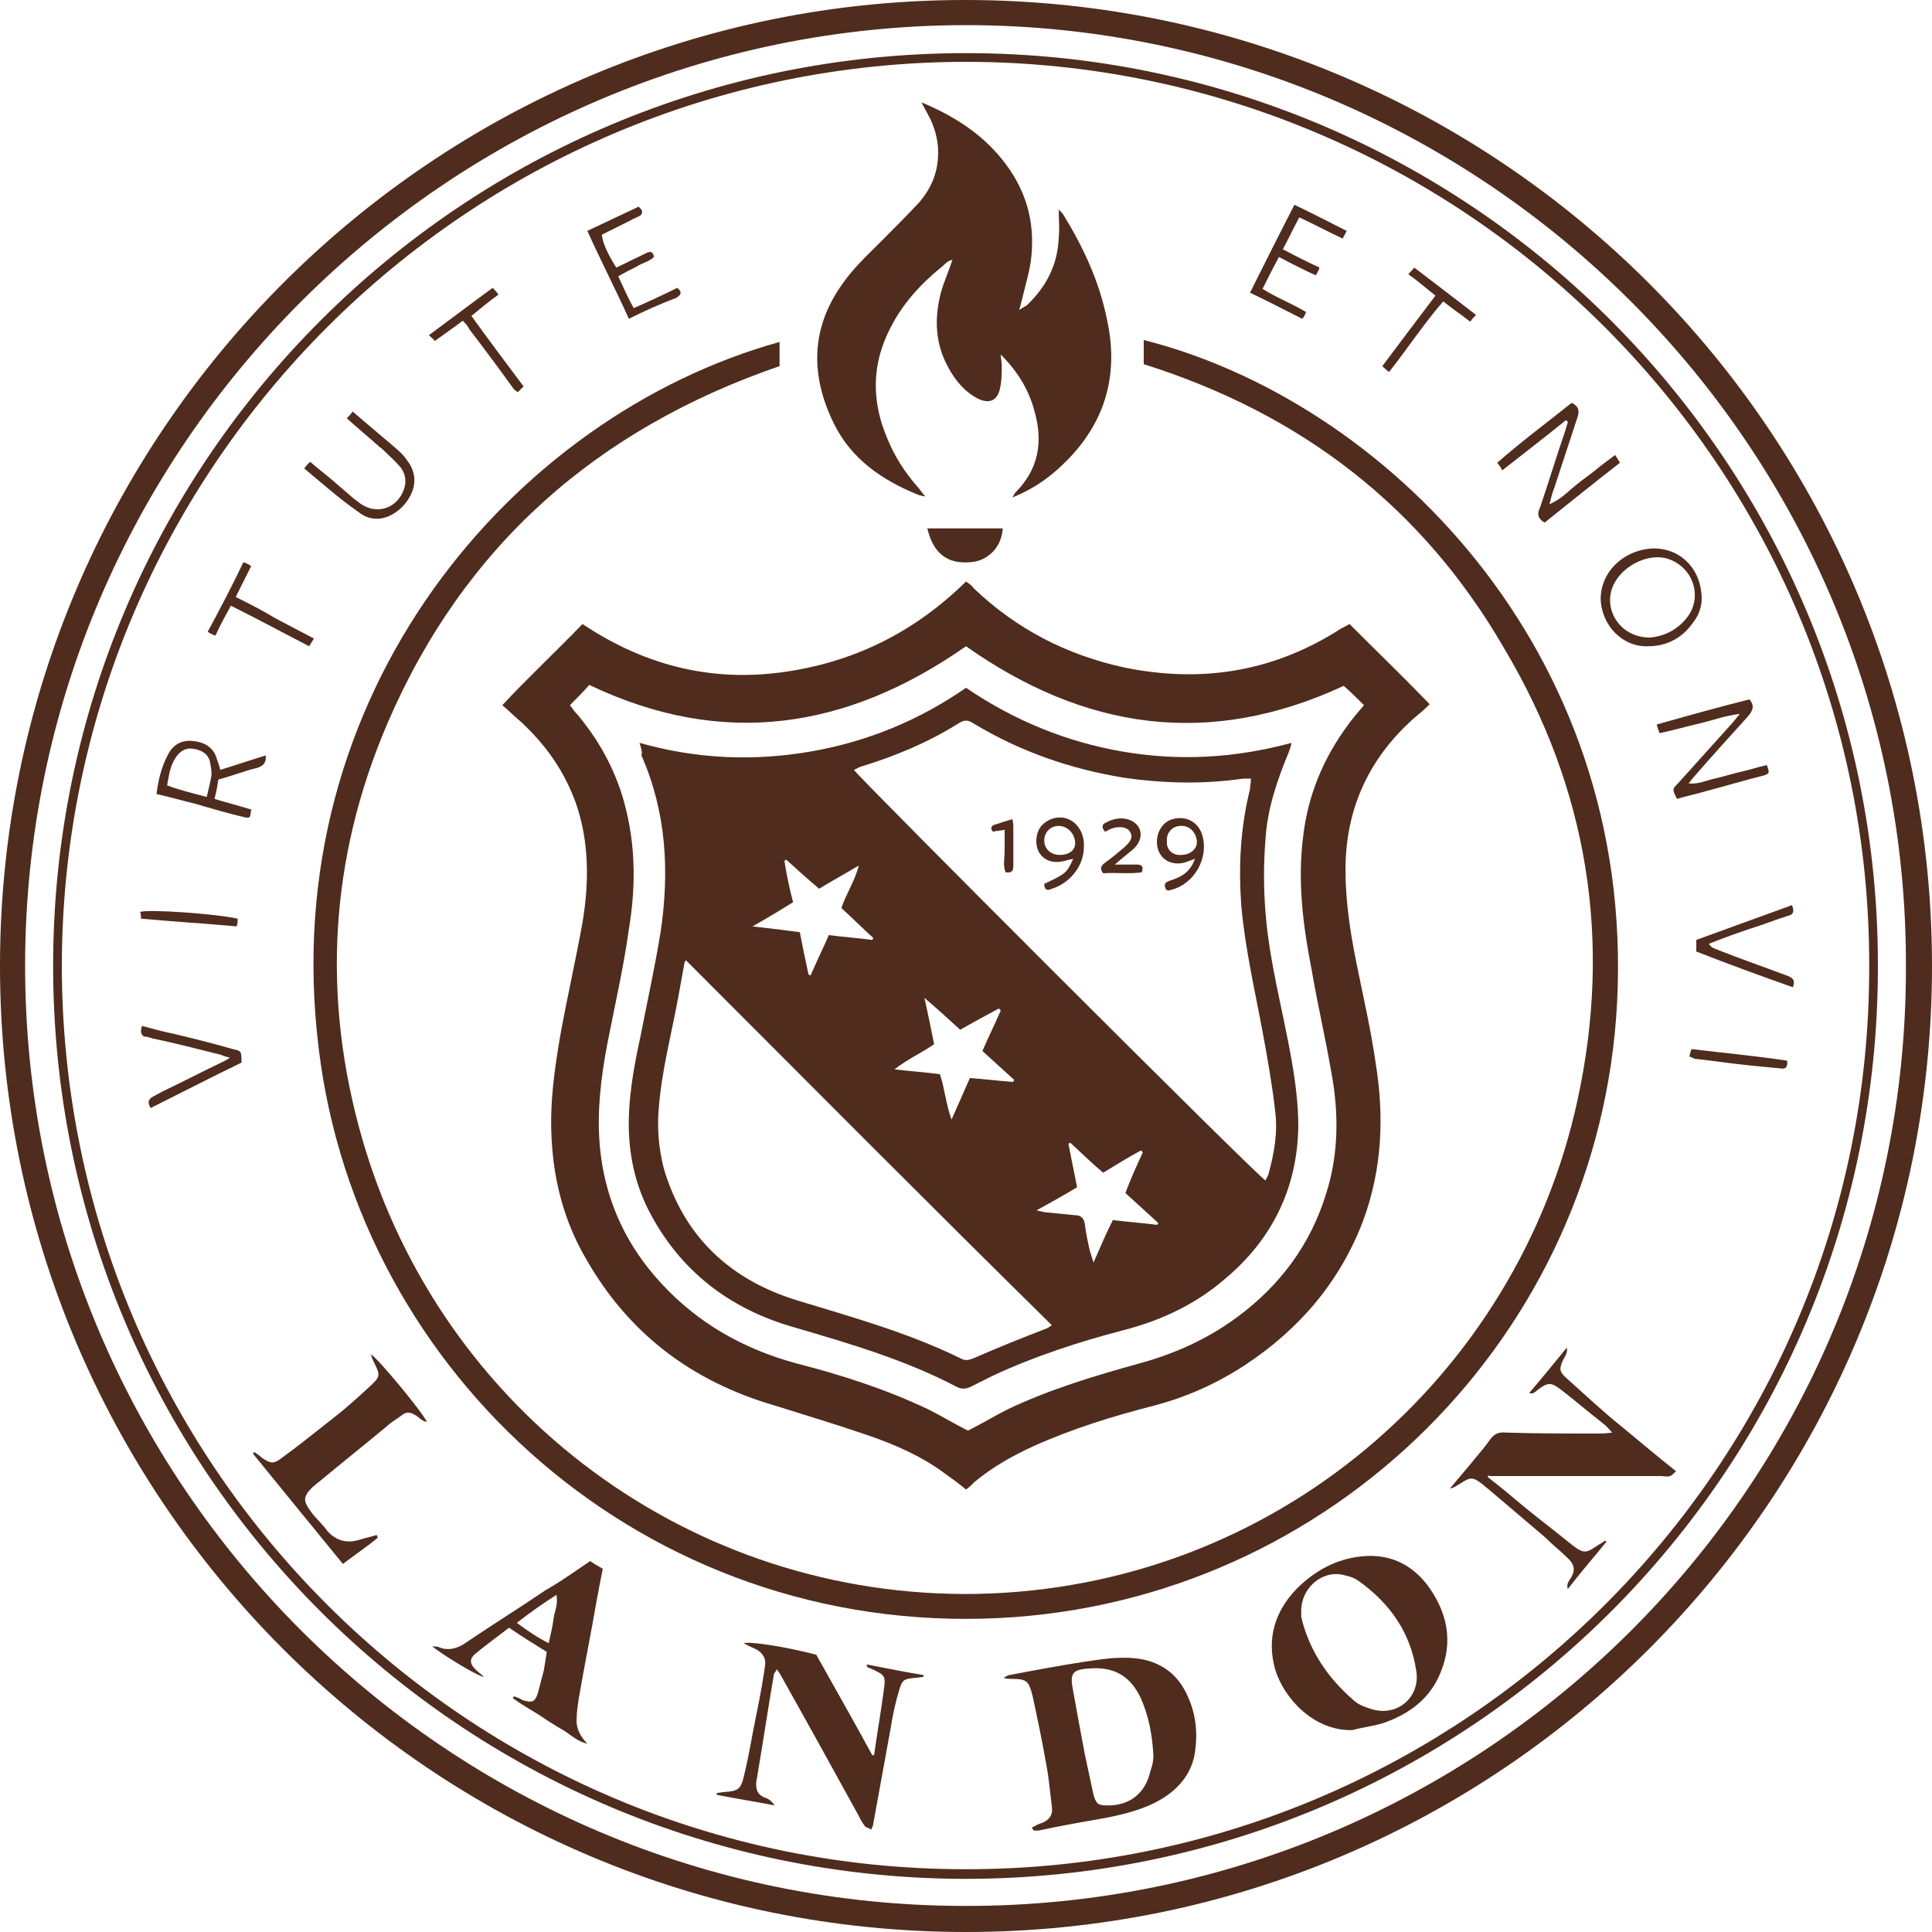
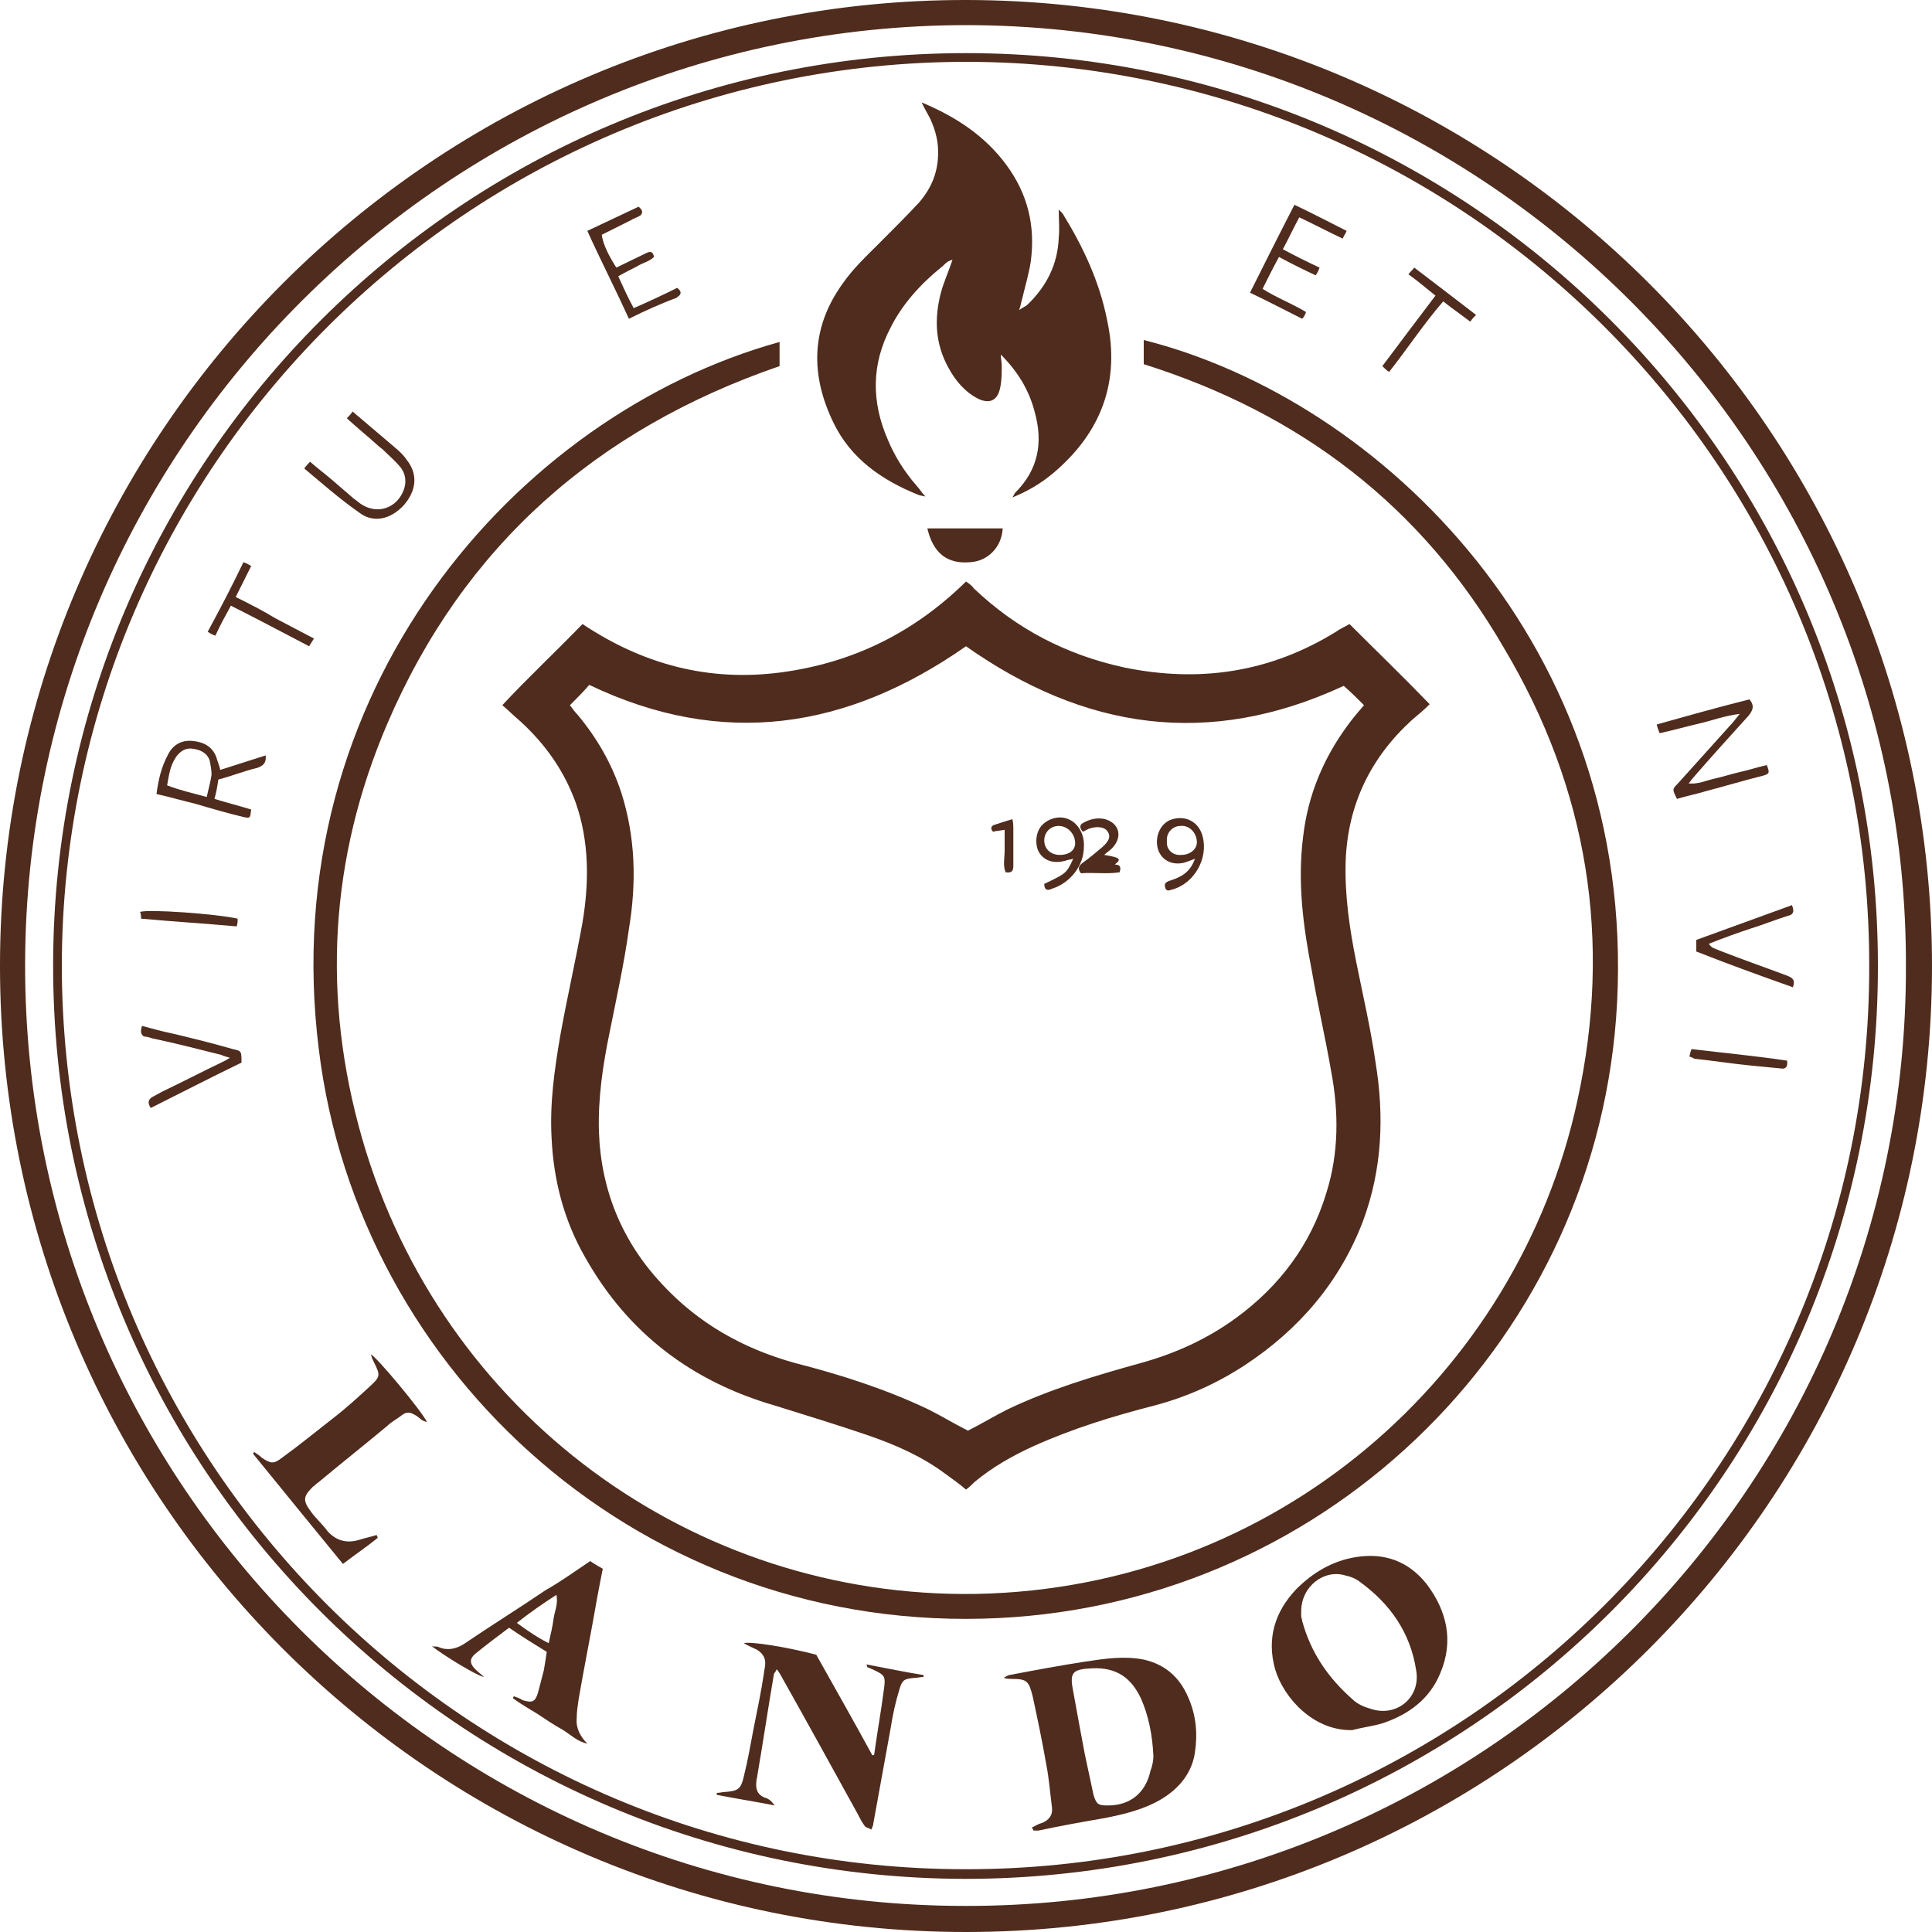
<svg xmlns="http://www.w3.org/2000/svg" version="1.1" id="Layer_1" x="0px" y="0px" viewBox="0 0 200 200" style="enable-background:new 0 0 200 200;" xml:space="preserve">
  <style type="text/css">
	.st0{fill:#4F2C1D;}
	.st1{fill:#A90635;}
	.st2{fill:#606162;}
	.st3{fill:#004684;}
	.st4{fill:#EF3E42;}
	.st5{fill:#E8AE10;}
	.st6{fill:#BCBDC0;}
	.st7{fill:#0A4382;}
	.st8{fill:#0D3B61;}
	.st9{fill:none;stroke:#0D3B61;stroke-width:0.146;}
	.st10{fill:#00244D;}
	.st11{fill:#FFFFFF;}
	.st12{fill:#EDBD3D;}
	.st13{fill:#231F20;}
	.st14{fill:none;stroke:#FFFFFF;stroke-width:0.268;}
	.st15{fill:#8B5D3B;}
	.st16{fill:#0033AB;}
	.st17{fill:none;stroke:#FFFFFF;stroke-width:4.731499e-02;}
	.st18{clip-path:url(#SVGID_00000104690498779330556100000003661488170062418367_);}
	.st19{fill:#BC1928;}
</style>
  <g>
    <path class="st0" d="M200,100c0,55.2-44.8,100-100,100C44.8,200,0,155.2,0,100C0,44.8,44.9-0.1,100.1,0C155.3,0.1,200,44.9,200,100   z M197.3,100.1c0.2-53.6-43.5-97.4-97.2-97.5C46.5,2.6,2.7,46.2,2.6,99.8c-0.1,53.8,43.7,97.5,97.3,97.5   C153.5,197.4,197.4,153.9,197.3,100.1z" />
    <path class="st0" d="M99.9,194.5c-52.2-0.1-94.5-42.4-94.4-94.7C5.6,47.7,47.9,5.5,100,5.5c52.2,0,94.5,42.4,94.4,94.6   C194.4,152.3,152.1,194.5,99.9,194.5z M193.5,100c0.1-51.6-41.9-93.5-93.4-93.6C48.5,6.4,6.5,48.3,6.4,99.9   c0,51.8,42.1,93.6,93.5,93.6C151.4,193.6,193.6,151.8,193.5,100z" />
    <path class="st0" d="M100,154.2c-0.7-0.6-1.4-1.1-2.1-1.6c-2.4-1.8-5.1-3-8-4c-3.2-1.1-6.5-2.1-9.7-3.1   c-8.6-2.5-15.2-7.5-19.6-15.3c-2.2-3.8-3.3-8-3.5-12.4c-0.2-3.6,0.3-7.1,0.9-10.6c0.7-3.9,1.6-7.8,2.3-11.7   c0.7-4.2,0.7-8.4-0.7-12.4c-1.2-3.3-3.1-6-5.7-8.4c-0.6-0.5-1.2-1.1-1.9-1.7c2.7-2.9,5.5-5.5,8.3-8.4c6.3,4.2,13.1,6,20.6,5   c7.4-1,13.7-4.1,19.1-9.4c0.3,0.2,0.6,0.4,0.8,0.7c4.4,4.2,9.6,6.9,15.6,8.2c7.8,1.6,15.1,0.5,21.9-3.7c0.4-0.3,0.9-0.5,1.4-0.8   c2.7,2.7,5.5,5.4,8.3,8.3c-0.6,0.6-1.2,1.1-1.8,1.6c-4.3,3.9-6.7,8.8-6.9,14.7c-0.1,3.5,0.4,6.9,1.1,10.4c0.7,3.5,1.5,6.9,2,10.4   c0.9,5.5,0.7,11-1.3,16.4c-2.4,6.3-6.6,11.2-12.2,14.9c-2.9,1.9-6,3.3-9.4,4.2c-4.3,1.1-8.5,2.4-12.5,4.2c-2.2,1-4.3,2.2-6.1,3.7   C100.6,153.7,100.4,153.9,100,154.2z M100,66.9c-12.3,8.6-25.2,10.6-39,4c-0.6,0.7-1.3,1.4-2,2.1c0.3,0.4,0.5,0.7,0.8,1   c2,2.4,3.5,5,4.5,8c1.5,4.7,1.6,9.4,0.8,14.2c-0.5,3.6-1.3,7.2-2,10.7c-0.7,3.4-1.2,6.8-1.1,10.2c0.2,6.1,2.4,11.4,6.5,15.8   c3.8,4.1,8.4,6.7,13.8,8.2c4.7,1.2,9.4,2.7,13.8,4.8c1.4,0.7,2.7,1.5,4.1,2.2c1.4-0.7,2.7-1.5,4.1-2.2c4.4-2.1,9.1-3.5,13.8-4.8   c3.6-1,6.9-2.5,9.9-4.7c4.5-3.3,7.7-7.6,9.3-12.9c1.3-4.1,1.3-8.4,0.5-12.6c-0.6-3.5-1.4-6.9-2-10.4c-0.9-4.6-1.5-9.2-0.9-13.9   c0.5-4.3,2.1-8.1,4.6-11.5c0.5-0.7,1.1-1.4,1.7-2.1c-0.7-0.7-1.4-1.4-2.1-2C125.1,77.5,112.2,75.5,100,66.9z" />
    <path class="st0" d="M118.4,37.7c0-0.9,0-1.7,0-2.5c24.6,6.2,50.9,31.8,49,68.6c-1.8,34.5-29.6,62-64,63.7   c-36.6,1.8-66.3-25.2-70.4-58.9C28.4,71.7,53.3,43,80.7,35.4c0,0.8,0,1.7,0,2.5c-18.9,6.5-32.7,18.6-40.6,37c-6,14-6.8,28.4-2.6,43   c8.2,28.4,34.2,47.6,63.6,47.1c30.9-0.6,56-22.5,62.2-51.1c3.6-16.5,1.1-32.2-7.6-46.8C147.2,52.4,134.6,42.8,118.4,37.7z" />
    <path class="st0" d="M95.4,10.6c3.6,1.5,6.6,3.5,8.8,6.5c2.2,3,3,6.3,2.5,10c-0.2,1.3-0.6,2.6-0.9,3.9c-0.1,0.3-0.1,0.5-0.3,1.1   c0.4-0.3,0.7-0.4,0.8-0.5c2-1.9,3.2-4.2,3.3-7c0.1-0.9,0-1.8,0-2.9c0.2,0.2,0.3,0.3,0.4,0.4c2.1,3.4,3.8,7,4.6,11   C116,39.5,114,44.8,109,49c-1.2,1-2.5,1.8-4.2,2.5c0.2-0.3,0.2-0.4,0.3-0.5c2.4-2.4,2.9-5.2,2-8.4c-0.6-2.3-1.8-4.2-3.5-5.9   c0,0.4,0.1,0.8,0.1,1.1c0,0.8,0,1.7-0.2,2.5c-0.3,1.2-1.1,1.5-2.2,1c-1.4-0.7-2.4-1.9-3.1-3.2c-1.4-2.5-1.5-5.1-0.8-7.8   c0.3-1.1,0.8-2.2,1.2-3.4c-0.6,0.1-0.9,0.6-1.2,0.8c-2.1,1.7-4,3.8-5.2,6.2c-2,3.8-2,7.7-0.3,11.6c0.7,1.7,1.7,3.3,3,4.8   c0.3,0.3,0.5,0.7,0.9,1.1c-0.4-0.1-0.6-0.1-0.8-0.2c-3.7-1.5-6.9-3.7-8.7-7.4c-2.4-4.9-2.4-9.8,0.9-14.4c1.1-1.6,2.5-2.9,3.9-4.3   c1.4-1.4,2.8-2.8,4.1-4.2c1.1-1.3,1.8-2.8,1.9-4.6c0.1-1.4-0.2-2.7-0.8-4C96.1,11.9,95.8,11.4,95.4,10.6z" />
    <path class="st0" d="M106.8,189.2c0.4-0.2,0.7-0.4,1.1-0.5c0.7-0.3,1.1-0.8,1-1.6c-0.2-1.5-0.3-3-0.6-4.5c-0.4-2.3-0.9-4.7-1.4-7   c-0.4-1.6-0.6-1.8-2.2-1.8c-0.2,0-0.4,0-0.8-0.1c0.3-0.2,0.5-0.3,0.6-0.3c2.6-0.5,5.3-1,7.9-1.4c2-0.3,4-0.6,6-0.2   c2.2,0.5,3.7,1.8,4.6,3.9c0.8,1.8,1,3.7,0.7,5.7c-0.3,2.1-1.6,3.7-3.4,4.8c-1.8,1.1-3.9,1.6-5.9,2c-2.3,0.4-4.6,0.8-6.9,1.3   c-0.2,0-0.3,0-0.5,0C106.9,189.3,106.9,189.3,106.8,189.2z M119.4,181.8c-0.1-2.2-0.5-4.2-1.3-6c-1-2.1-2.5-3.2-5-3.1   c-2.1,0.1-2.4,0.4-2,2.4c0.4,2.2,0.8,4.4,1.2,6.5c0.3,1.4,0.6,2.8,0.9,4.2c0.3,1,0.5,1.1,1.5,1.1c2.3,0,3.9-1.3,4.4-3.6   C119.3,182.8,119.4,182.2,119.4,181.8z" />
    <path class="st0" d="M140,179.1c-4,0.1-7.1-3.3-8-6.3c-0.9-3.2,0-6,2.2-8.3c1.7-1.7,3.7-2.9,6.1-3.3c3-0.5,5.5,0.4,7.4,2.8   c2.1,2.8,2.8,5.9,1.4,9.2c-1.1,2.7-3.3,4.3-6,5.2C142.1,178.7,141.1,178.8,140,179.1z M134.7,166.8c0,0.1,0,0.3,0,0.5   c0,0.2,0.1,0.3,0.1,0.5c0.9,3.3,2.7,5.9,5.2,8.1c0.5,0.5,1.2,0.8,1.9,1c2.7,0.9,5.2-1.2,4.7-4c-0.6-3.9-2.7-6.9-5.9-9.2   c-0.4-0.3-0.9-0.5-1.4-0.6C137.1,162.4,134.7,164.2,134.7,166.8z" />
-     <path class="st0" d="M154,152.9c1.3,1,2.5,2,3.8,3.1c1.6,1.3,3.3,2.6,4.9,3.9c1.3,1,1.5,0.9,2.8,0c0.2-0.1,0.4-0.2,0.6-0.4   c0,0,0.1,0,0.2,0.1c-1.3,1.6-2.7,3.2-4,4.9c-0.2-0.6,0.2-0.9,0.4-1.3c0.4-0.7,0.2-1.3-0.3-1.8c-0.8-0.8-1.7-1.5-2.5-2.3   c-2-1.7-4-3.4-6-5.1c-0.2-0.1-0.3-0.3-0.5-0.4c-0.9-0.7-1.2-0.7-2.1-0.1c-0.4,0.2-0.7,0.5-1.2,0.6c0.8-1,1.7-2,2.5-3   c0.5-0.6,1.1-1.3,1.6-2c0.4-0.6,0.9-0.9,1.7-0.8c3.1,0.1,6.3,0.1,9.4,0.1c0.4,0,0.9,0,1.6-0.1c-0.4-0.4-0.6-0.7-0.9-0.9   c-1.4-1.1-2.7-2.2-4.1-3.3c-1.4-1.1-1.6-1.1-3,0c-0.1,0.1-0.3,0.2-0.6,0.1c1.3-1.5,2.5-3,3.9-4.7c0.1,0.6-0.2,0.9-0.4,1.3   c-0.4,0.9-0.4,1.2,0.4,1.9c1.9,1.7,3.7,3.4,5.7,5c1.8,1.5,3.6,3,5.6,4.6c-0.2,0.2-0.4,0.4-0.6,0.5c-0.3,0.1-0.7,0-1,0   c-5.3,0-10.6,0-15.9,0c-0.6,0-1.2,0-1.7,0C154.1,152.7,154,152.8,154,152.9z" />
    <path class="st0" d="M89.7,172.3c2.1,0.4,4,0.8,5.9,1.1c0,0.1,0,0.1,0,0.2c-0.3,0-0.7,0.1-1,0.1c-1,0.1-1.2,0.2-1.5,1.2   c-0.4,1.3-0.7,2.7-0.9,4c-0.6,3.3-1.2,6.6-1.8,9.9c0,0.2-0.1,0.3-0.2,0.6c-0.3-0.2-0.6-0.2-0.7-0.4c-0.3-0.4-0.5-0.8-0.7-1.2   c-2.7-4.9-5.4-9.8-8.1-14.6c-0.1-0.1-0.1-0.2-0.3-0.4c-0.1,0.3-0.3,0.4-0.3,0.6c-0.6,3.5-1.1,6.9-1.7,10.4c0,0.2-0.1,0.4-0.1,0.6   c-0.1,0.8,0.1,1.4,0.9,1.7c0.4,0.1,0.7,0.4,1,0.8c-2-0.4-4-0.7-6-1.1c0-0.1,0-0.1,0-0.2c0.3,0,0.6-0.1,0.9-0.1   c1.3-0.1,1.6-0.3,1.9-1.6c0.4-1.6,0.7-3.3,1-4.9c0.4-2,0.8-3.9,1.1-5.9c0-0.2,0.1-0.5,0.1-0.7c0.1-0.7-0.2-1.2-0.8-1.6   c-0.4-0.2-0.9-0.4-1.4-0.7c0.7-0.2,4.5,0.4,7.5,1.2c1.9,3.4,3.9,6.9,5.8,10.4c0.1,0,0.2,0,0.2-0.1c0.3-2.2,0.7-4.4,1-6.7   c0.2-1.4,0.1-1.5-1.2-2.1c-0.2-0.1-0.5-0.2-0.7-0.3C89.8,172.6,89.8,172.6,89.7,172.3z" />
    <path class="st0" d="M61.1,161.6c0.4,0.3,0.8,0.5,1.3,0.8c-0.2,1-0.4,2-0.6,3.1c-0.6,3.5-1.3,6.9-1.9,10.4c-0.1,0.7-0.2,1.3-0.2,2   c-0.1,1,0.4,1.9,1.1,2.6c-1-0.2-1.7-0.9-2.5-1.4c-0.9-0.5-1.8-1.1-2.7-1.7c-0.8-0.5-1.7-1-2.5-1.6c0-0.1,0.1-0.2,0.1-0.2   c0.3,0.1,0.6,0.2,0.9,0.4c1,0.3,1.3,0.2,1.6-0.8c0.2-0.8,0.4-1.5,0.6-2.3c0.1-0.6,0.2-1.2,0.3-1.9c-1.3-0.8-2.6-1.6-3.9-2.5   c-1.2,0.9-2.4,1.8-3.5,2.7c-0.6,0.5-0.6,1,0,1.6c0.3,0.3,0.6,0.5,0.9,0.8c-0.7-0.1-4.3-2.3-5.4-3.2c0.3,0.1,0.5,0,0.7,0.1   c0.9,0.4,1.8,0.2,2.6-0.3c2.8-1.9,5.7-3.7,8.5-5.6C58.1,163.7,59.6,162.6,61.1,161.6z M53.5,168c1.1,0.8,2.1,1.5,3.3,2.1   c0.2-0.9,0.4-1.7,0.5-2.5c0.1-0.8,0.5-1.5,0.3-2.5C56.2,166,54.9,166.9,53.5,168z" />
    <path class="st0" d="M35.5,161.9c-3.2-3.9-6.2-7.6-9.3-11.4c0-0.1,0.1-0.1,0.1-0.2c0.3,0.2,0.6,0.4,0.8,0.6c0.9,0.6,1.2,0.7,2.1,0   c1.8-1.3,3.5-2.7,5.3-4.1c1.3-1,2.5-2.1,3.7-3.2c1.2-1.1,1.2-1.2,0.5-2.6c-0.1-0.2-0.2-0.4-0.3-0.8c0.7,0.4,5.2,5.8,5.8,7   c-0.6-0.1-0.8-0.5-1.2-0.7c-0.5-0.3-0.9-0.4-1.4,0c-0.5,0.4-1.1,0.7-1.5,1.1c-2.4,2-4.8,3.9-7.2,5.9c-0.2,0.1-0.3,0.3-0.5,0.4   c-1,1-1.1,1.4-0.2,2.6c0.5,0.7,1.2,1.3,1.7,2c0.9,1,2,1.3,3.3,0.9c0.6-0.2,1.2-0.3,1.8-0.5c0,0.1,0.1,0.2,0.1,0.3   C38,160.1,36.8,160.9,35.5,161.9z" />
-     <path class="st0" d="M162.1,43.5c-2.1,1.7-4.3,3.4-6.6,5.2c-0.1-0.3-0.3-0.5-0.5-0.8c2.5-2.2,5.2-4.2,7.7-6.2   c0.8,0.4,0.8,0.9,0.6,1.5c-0.8,2.4-1.6,4.9-2.4,7.3c-0.2,0.5-0.3,0.9-0.5,1.7c1.1-0.5,1.7-1.1,2.4-1.7c0.7-0.6,1.4-1.1,2.2-1.7   c0.7-0.6,1.4-1.1,2.2-1.7c0.2,0.3,0.3,0.5,0.5,0.8c-2.7,2.1-5.3,4.2-7.8,6.2c-0.7-0.4-0.8-0.9-0.5-1.5c0.9-2.6,1.7-5.3,2.6-7.9   c0.1-0.3,0.2-0.7,0.3-1C162.3,43.6,162.2,43.6,162.1,43.5z" />
    <path class="st0" d="M181.1,72.4c0.6,0.7,0.3,1.2-0.1,1.7c-1.9,2.1-3.9,4.3-5.8,6.5c-0.1,0.1-0.2,0.3-0.4,0.5   c1,0.1,1.8-0.3,2.7-0.5c0.9-0.2,1.8-0.5,2.7-0.7c0.9-0.2,1.8-0.5,2.7-0.7c0.3,0.8,0.3,0.9-0.4,1.1c-2,0.5-4,1.1-5.9,1.6   c-1,0.3-2,0.5-3,0.8c-0.5-1-0.5-1,0.1-1.6c1.8-2,3.6-4,5.4-6c0.3-0.3,0.5-0.6,1-1.2c-1.6,0.2-2.9,0.7-4.2,1c-1.3,0.3-2.7,0.7-4.1,1   c-0.1-0.3-0.2-0.5-0.3-0.9C174.7,74.1,177.9,73.2,181.1,72.4z" />
-     <path class="st0" d="M165.7,62c0-2.3,1.6-4.3,4-5c3.1-0.9,6,1,6.4,4.2c0.2,1.2-0.1,2.3-0.8,3.2c-1.1,1.6-2.7,2.5-4.7,2.5   C168,67,165.8,64.8,165.7,62z M170.8,66c1.3-0.1,2.7-0.7,3.7-1.9c1.9-2.2,0.8-5.5-2-6.3c-1.9-0.5-4.4,0.7-5.4,2.6   C165.8,62.9,167.6,66,170.8,66z" />
    <path class="st0" d="M22.6,80.7c-0.1,0.7-0.2,1.3-0.4,2c1.3,0.4,2.5,0.7,3.8,1.1c-0.1,0.9-0.1,0.9-0.7,0.8   c-1.7-0.4-3.4-0.9-5.1-1.4c-1.3-0.3-2.6-0.7-4-1c0.2-1.5,0.5-2.8,1.2-4.1c0.5-1,1.4-1.5,2.5-1.4c1.2,0.1,2.1,0.6,2.5,1.7   c0.1,0.4,0.3,0.8,0.4,1.3c1.6-0.5,3.1-1,4.7-1.5c0.1,0.8-0.3,1.1-0.9,1.3C25.3,79.8,24.1,80.3,22.6,80.7z M21.4,82.5   c0.2-0.9,0.4-1.6,0.5-2.3c0-0.5-0.1-1-0.2-1.5c-0.3-0.8-1-1.1-1.8-1.2c-0.7-0.1-1.3,0.3-1.7,0.9c-0.6,0.9-0.7,1.8-0.9,2.9   C18.6,81.8,19.9,82.1,21.4,82.5z" />
    <path class="st0" d="M134,21.2c1.9,0.9,3.6,1.8,5.4,2.7c-0.1,0.3-0.3,0.5-0.4,0.8c-1.5-0.7-3-1.5-4.5-2.2c-0.6,1.1-1.1,2.2-1.7,3.3   c1.3,0.7,2.5,1.3,3.8,1.9c-0.1,0.3-0.2,0.5-0.4,0.8c-1.3-0.6-2.5-1.2-3.8-1.9c-0.6,1.1-1.1,2.1-1.7,3.3c1.4,0.9,3,1.5,4.5,2.4   c-0.1,0.3-0.2,0.5-0.4,0.7c-1.8-0.9-3.5-1.8-5.4-2.7C130.9,27.3,132.4,24.3,134,21.2z" />
    <path class="st0" d="M65.1,33c-1.4-3.1-2.9-6-4.3-9.1c1.9-0.9,3.6-1.7,5.3-2.5c0.4,0.3,0.5,0.6,0.2,0.9c-0.3,0.2-0.7,0.3-1,0.5   c-1,0.5-2,1-3,1.5c0.1,1,0.8,2.3,1.5,3.4c1-0.5,2.1-1,3.1-1.5c0.4-0.2,0.7-0.2,0.8,0.4c-0.5,0.5-1.2,0.6-1.8,1   c-0.6,0.3-1.2,0.6-1.9,1c0.5,1.1,1,2.2,1.6,3.3c1.6-0.7,3.1-1.4,4.5-2.1c0.4,0.3,0.5,0.6,0.1,0.9c0,0-0.1,0-0.1,0.1   C68.5,31.4,66.9,32.1,65.1,33z" />
    <path class="st0" d="M31.5,48.5c0.2-0.3,0.4-0.5,0.6-0.7c0.8,0.7,1.6,1.3,2.3,1.9c0.7,0.6,1.5,1.3,2.2,1.9c0.3,0.2,0.5,0.4,0.8,0.6   c1.7,1.1,3.7,0.4,4.4-1.5c0.3-0.8,0.2-1.7-0.4-2.4c-0.5-0.6-1.1-1.1-1.7-1.7c-0.2-0.2-0.4-0.3-0.6-0.5c-1-0.9-2.1-1.8-3.2-2.8   c0.2-0.2,0.4-0.4,0.6-0.7c1.4,1.2,2.7,2.3,4,3.4c0.6,0.5,1.2,1,1.6,1.6c1.2,1.5,1,3.2-0.3,4.7c-1.4,1.5-3.2,1.9-4.7,0.7   C35.1,51.6,33.3,50,31.5,48.5z" />
    <path class="st0" d="M96,54.7c2.7,0,5.2,0,7.8,0c-0.1,1.9-1.5,3.4-3.4,3.5C98.1,58.4,96.6,57.3,96,54.7z" />
    <path class="st0" d="M14.7,106.2c1.1,0.3,2.2,0.6,3.2,0.8c2.1,0.5,4.1,1,6.2,1.6c0.9,0.2,0.9,0.2,0.9,1.4c-3.1,1.5-6.2,3.1-9.4,4.7   c-0.3-0.5-0.3-0.8,0.1-1.1c0.4-0.2,0.7-0.4,1.1-0.6c2.1-1,4.2-2.1,6.3-3.1c0.2-0.1,0.4-0.2,0.7-0.4c-0.4-0.1-0.7-0.2-0.9-0.3   c-2.4-0.6-4.7-1.2-7.1-1.7c-0.3-0.1-0.6-0.2-0.9-0.2C14.6,107.1,14.5,106.8,14.7,106.2z" />
    <path class="st0" d="M175.6,98.5c0-0.5,0-0.8,0-1.2c3.3-1.2,6.6-2.4,9.9-3.6c0.3,0.7,0.1,1-0.4,1.1c-1.3,0.4-2.5,0.9-3.8,1.3   c-1.5,0.5-2.9,1-4.4,1.6c0.3,0.5,0.7,0.5,1.1,0.7c2.3,0.9,4.6,1.7,7,2.6c0.5,0.2,0.9,0.4,0.6,1.2C182.2,101,178.9,99.8,175.6,98.5z   " />
    <path class="st0" d="M23.9,62.7c-0.6,1.1-1.1,2-1.6,3.1c-0.3-0.1-0.5-0.2-0.8-0.4c1.3-2.4,2.5-4.7,3.7-7.2c0.3,0.1,0.5,0.2,0.8,0.4   c-0.5,1-1,2-1.6,3.2c1.4,0.7,2.8,1.4,4.1,2.2c1.3,0.7,2.7,1.4,4,2.1c-0.2,0.3-0.3,0.5-0.5,0.8C29.3,65.5,26.7,64.1,23.9,62.7z" />
-     <path class="st0" d="M47.9,33.2c-0.9,0.7-1.8,1.3-2.9,2.1c-0.1-0.2-0.3-0.3-0.6-0.6c2.3-1.7,4.4-3.3,6.6-4.9   c0.2,0.2,0.4,0.4,0.6,0.7c-1,0.7-1.8,1.4-2.8,2.2c1.8,2.5,3.6,4.9,5.4,7.3c-0.2,0.2-0.4,0.4-0.6,0.6c-0.1-0.1-0.3-0.2-0.4-0.3   c-1.5-2.1-3-4.1-4.6-6.2C48.4,33.7,48.2,33.5,47.9,33.2z" />
    <path class="st0" d="M145.8,28.4c0.2-0.3,0.4-0.4,0.6-0.7c2.1,1.6,4.2,3.2,6.4,4.9c-0.2,0.2-0.4,0.4-0.6,0.7   c-0.9-0.7-1.8-1.3-2.8-2.1c-2,2.3-3.7,4.9-5.6,7.3c-0.3-0.2-0.4-0.3-0.7-0.6c1.8-2.4,3.6-4.8,5.5-7.3   C147.7,29.9,146.8,29.1,145.8,28.4z" />
    <path class="st0" d="M24.6,95.1c0,0.3,0,0.5-0.1,0.8c-3.3-0.3-6.6-0.5-9.9-0.8c0-0.2,0-0.5-0.1-0.7C15.4,94.1,22.4,94.6,24.6,95.1z   " />
    <path class="st0" d="M174.9,109.4c0-0.2,0.1-0.5,0.2-0.8c3.3,0.4,6.6,0.7,9.9,1.2c0.1,0.7-0.2,0.9-0.7,0.8c-1-0.1-2.1-0.2-3.1-0.3   c-2-0.2-3.9-0.5-5.8-0.7C175.2,109.5,175.1,109.4,174.9,109.4z" />
-     <path class="st0" d="M66.2,76.9c6,1.7,11.9,1.9,17.7,0.9c5.8-1,11.2-3.2,16.1-6.6c5,3.4,10.4,5.6,16.2,6.6c5.8,1,11.6,0.7,17.5-0.9   c-0.1,0.5-0.2,0.7-0.3,1c-1.2,2.9-2.2,5.8-2.4,9c-0.2,2.5-0.2,5,0,7.5c0.4,5.2,1.8,10.2,2.7,15.3c0.4,2.3,0.7,4.6,0.7,6.9   c-0.1,6.4-2.7,11.7-7.6,15.8c-3,2.6-6.6,4.3-10.5,5.3c-4.6,1.2-9.2,2.7-13.5,4.7c-0.8,0.4-1.6,0.8-2.4,1.2c-0.5,0.2-0.8,0.2-1.3,0   c-5.3-2.8-11.1-4.5-16.9-6.2c-6.7-1.9-11.9-5.9-15.1-12.2c-1.3-2.6-1.9-5.3-2-8.1c-0.1-3.3,0.5-6.6,1.2-9.8   c0.7-3.6,1.5-7.2,2.1-10.9c0.9-6.2,0.6-12.3-2-18.2C66.5,77.9,66.4,77.5,66.2,76.9z M129.5,80.6c-0.3,0-0.6,0-0.8,0   c-4.1,0.6-8.3,0.5-12.4-0.1c-5.5-0.9-10.7-2.7-15.5-5.6c-0.6-0.4-1-0.4-1.6,0c-3.2,2-6.6,3.4-10.2,4.5c-0.2,0.1-0.4,0.2-0.6,0.3   c0.9,1.2,41.7,42,42.6,42.5c0.1-0.2,0.2-0.4,0.3-0.6c0.6-2.2,1-4.4,0.7-6.6c-0.3-2.7-0.8-5.5-1.3-8.2c-0.8-4.3-1.8-8.6-2.2-13   c-0.3-4.1-0.1-8.1,0.9-12.1C129.4,81.4,129.5,81,129.5,80.6z M71,99.4c-0.1,0.1-0.2,0.4-0.2,0.6c-0.2,1.1-0.4,2.2-0.6,3.3   c-0.7,3.8-1.7,7.5-2,11.4c-0.2,2.1,0,4.2,0.5,6.2c2.1,7.2,7,11.7,14.1,13.8c5.6,1.7,11.3,3.3,16.6,5.9c0.5,0.3,0.9,0.2,1.4,0   c2.5-1.1,5-2.1,7.6-3.1c0.2-0.1,0.4-0.3,0.5-0.3C96.1,124.6,83.6,112,71,99.4z M99.4,106.6c-1.2-1.1-2.3-2.1-3.7-3.3   c0.4,1.8,0.7,3.3,1,4.8c-1.3,0.9-2.7,1.5-4.1,2.6c1.7,0.2,3.2,0.3,4.7,0.5c0.5,1.5,0.6,3,1.2,4.7c0.7-1.6,1.3-2.9,1.9-4.3   c1.5,0.1,3,0.3,4.5,0.4c0-0.1,0.1-0.2,0.1-0.2c-1.1-1-2.2-2-3.3-3c0.6-1.4,1.3-2.8,1.9-4.2c-0.1-0.1-0.1-0.1-0.2-0.2   C102.1,105.1,100.8,105.8,99.4,106.6z M118.3,119.3c-0.1-0.1-0.1-0.2-0.2-0.2c-1.3,0.7-2.6,1.5-3.9,2.3c-1.2-1-2.3-2.1-3.4-3.1   c-0.1,0-0.1,0.1-0.2,0.1c0.3,1.5,0.6,3,0.9,4.5c-1.3,0.8-2.6,1.5-4.2,2.4c0.5,0.1,0.8,0.2,1,0.2c1,0.1,2,0.2,3,0.3   c0.6,0,0.9,0.3,1,0.9c0.1,0.9,0.3,1.8,0.5,2.7c0.1,0.3,0.2,0.7,0.4,1.3c0.7-1.6,1.3-3,2-4.4c1.6,0.2,3.1,0.3,4.6,0.5   c0-0.1,0.1-0.1,0.1-0.2c-1.1-1-2.3-2.1-3.4-3.1C117.1,121.9,117.7,120.6,118.3,119.3z M82.1,93.4c-1.3,0.8-2.6,1.6-4.2,2.5   c1.8,0.2,3.4,0.4,4.9,0.6c0.3,1.6,0.6,3,0.9,4.4c0.1,0,0.1,0,0.2,0.1c0.6-1.4,1.3-2.8,1.9-4.2c1.5,0.2,3,0.3,4.5,0.5   c0-0.1,0.1-0.1,0.1-0.2c-1.1-1-2.2-2.1-3.3-3.1c0.5-1.5,1.4-2.8,1.8-4.4c-1.5,0.9-2.8,1.6-4.1,2.4c-1.2-1-2.3-2-3.4-3   c-0.1,0-0.1,0.1-0.2,0.1C81.4,90.4,81.7,91.9,82.1,93.4z" />
    <path class="st0" d="M108.1,91.5c2.3-1.1,2.3-1.1,3-2.6c-0.3,0.1-0.6,0.1-0.8,0.2c-1.1,0.3-2.1,0.1-2.7-0.8   c-0.5-0.8-0.4-2.1,0.2-2.8c0.7-0.8,1.9-1.1,2.8-0.7c1,0.4,1.7,1.6,1.6,2.9c0,1.9-1.4,3.7-3.3,4.3C108.5,92.2,108.1,92.2,108.1,91.5   z M109.7,88.5c1,0,1.6-0.5,1.6-1.2c0-1-0.8-1.8-1.7-1.8c-0.9,0-1.5,0.7-1.5,1.5C108.1,87.9,108.8,88.5,109.7,88.5z" />
    <path class="st0" d="M123.7,88.9c-0.5,0.2-0.8,0.3-1.1,0.4c-1.2,0.3-2.3-0.2-2.7-1.3c-0.4-1.2,0.1-2.6,1.2-3.1   c1.5-0.6,3,0.1,3.4,1.7c0.6,2.3-0.9,4.9-3.2,5.5c-0.3,0.1-0.6,0.2-0.7-0.3c-0.1-0.4,0.2-0.5,0.4-0.6   C122.3,90.8,123.2,90.3,123.7,88.9z M122.3,88.5c0.9,0,1.6-0.6,1.6-1.3c0-1-0.8-1.8-1.7-1.7c-0.8,0-1.5,0.7-1.4,1.6   C120.7,87.9,121.4,88.6,122.3,88.5z" />
-     <path class="st0" d="M115.4,89.5c1,0,1.6,0,2.3,0c0.5,0,0.7,0.2,0.5,0.8c-1.3,0.2-2.7,0-4,0.1c-0.4-0.5-0.2-0.8,0.2-1.1   c0.7-0.5,1.3-1,2-1.6c0.8-0.7,0.9-1.2,0.5-1.7c-0.3-0.4-1.1-0.5-1.9-0.2c-0.2,0.1-0.4,0.2-0.6,0.3c-0.3-0.3-0.4-0.7,0-0.9   c0.7-0.4,1.5-0.6,2.3-0.4c1.4,0.4,1.8,1.7,0.9,2.8c-0.3,0.4-0.7,0.6-1,0.9C116.2,88.8,116,89,115.4,89.5z" />
+     <path class="st0" d="M115.4,89.5c0.5,0,0.7,0.2,0.5,0.8c-1.3,0.2-2.7,0-4,0.1c-0.4-0.5-0.2-0.8,0.2-1.1   c0.7-0.5,1.3-1,2-1.6c0.8-0.7,0.9-1.2,0.5-1.7c-0.3-0.4-1.1-0.5-1.9-0.2c-0.2,0.1-0.4,0.2-0.6,0.3c-0.3-0.3-0.4-0.7,0-0.9   c0.7-0.4,1.5-0.6,2.3-0.4c1.4,0.4,1.8,1.7,0.9,2.8c-0.3,0.4-0.7,0.6-1,0.9C116.2,88.8,116,89,115.4,89.5z" />
    <path class="st0" d="M104,85.9c-0.5,0.1-0.9,0.1-1.2,0.2c-0.3-0.3-0.2-0.6,0.1-0.7c0.6-0.2,1.2-0.4,1.9-0.6   c0.1,0.4,0.1,0.7,0.1,0.9c0,1.3,0,2.6,0,3.9c0,0.5-0.1,0.8-0.8,0.7c-0.3-0.7-0.1-1.5-0.1-2.2C104,87.4,104,86.7,104,85.9z" />
  </g>
</svg>